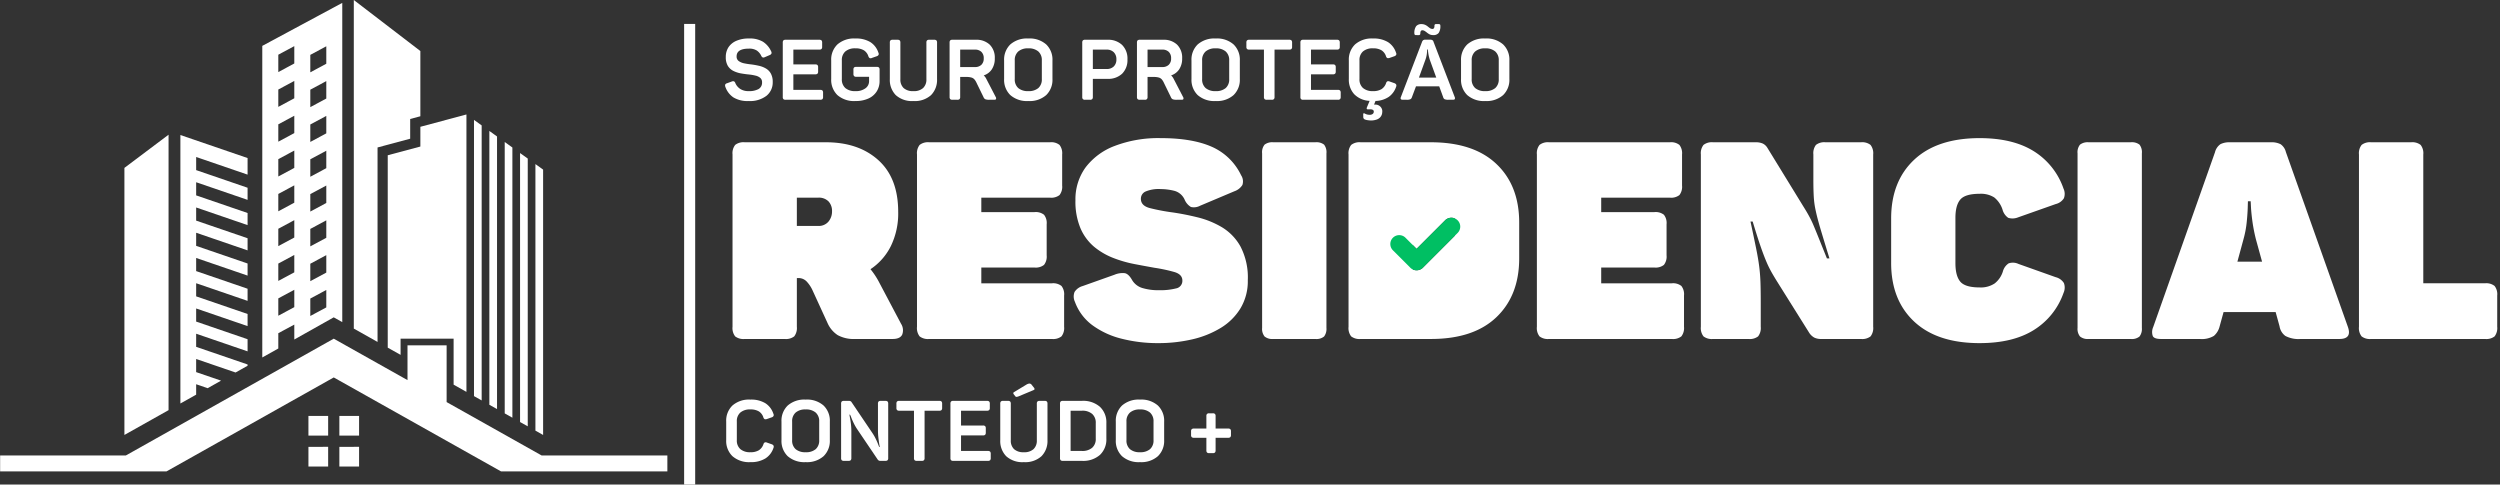
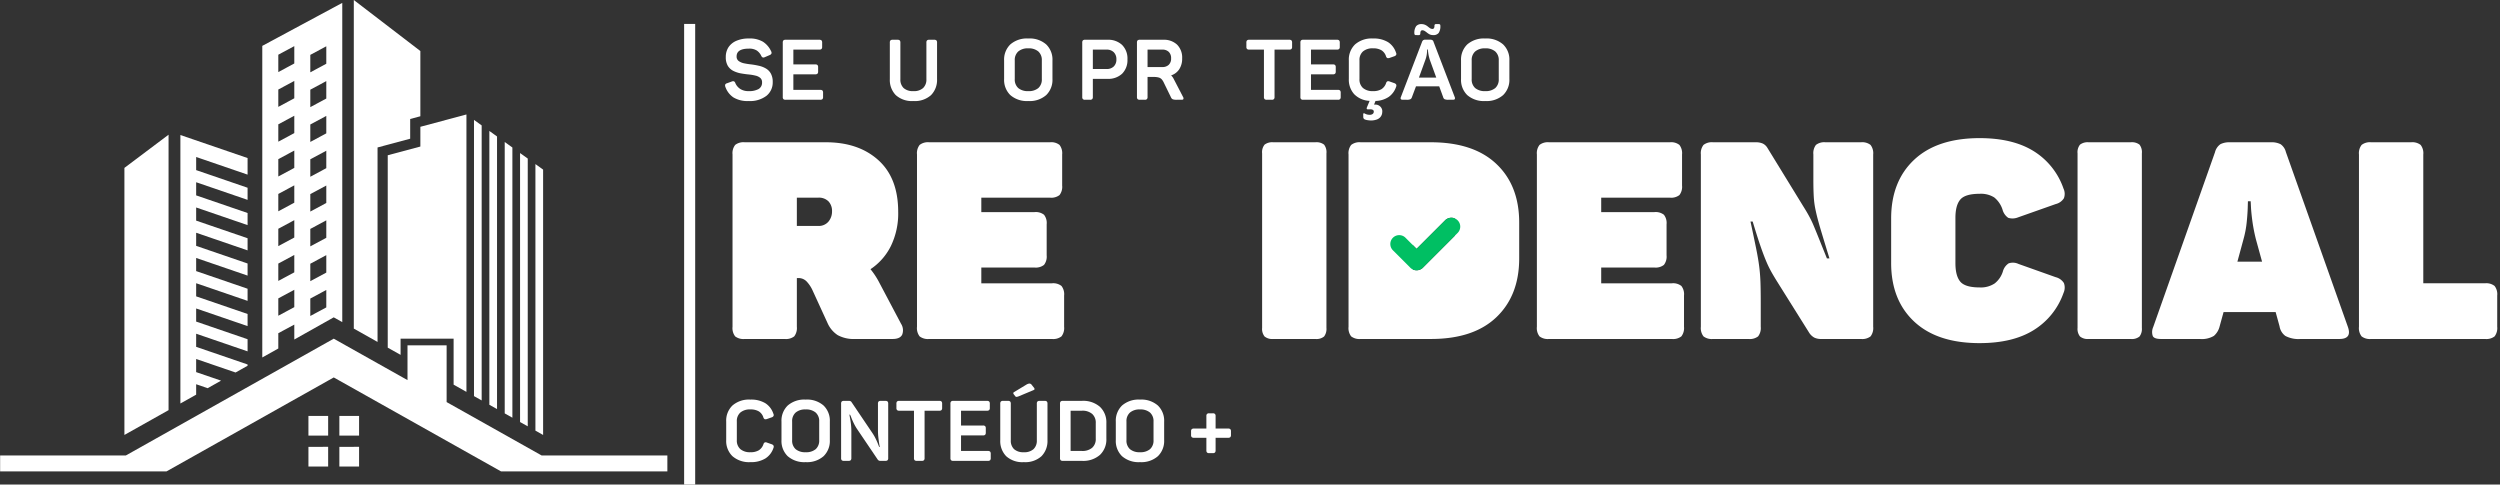
<svg xmlns="http://www.w3.org/2000/svg" width="678.368" height="131.469" viewBox="0 0 678.368 131.469">
  <rect x="0" y="0" width="678.368" height="131.469" fill="#333333" stroke="none" />
  <defs>
    <clipPath id="clip-path">
      <path id="Caminho_4337" data-name="Caminho 4337" d="M418.074,500.859h32.25v32.25h-32.25Zm0,0" />
    </clipPath>
    <clipPath id="clip-path-2">
      <path id="Caminho_4392" data-name="Caminho 4392" d="M143,451.3h19V545H143Zm0,0" />
    </clipPath>
    <clipPath id="clip-path-3">
      <path id="Caminho_4398" data-name="Caminho 4398" d="M47.742,543H229v36.551H47.742Zm0,0" />
    </clipPath>
  </defs>
  <g id="Grupo_11231" data-name="Grupo 11231" transform="translate(-3320.742 18328.699)">
    <g id="Grupo_10997" data-name="Grupo 10997" transform="translate(3273 -18780)">
      <g id="Grupo_10996" data-name="Grupo 10996" transform="translate(243.511 543.281)">
        <path id="Caminho_4324" data-name="Caminho 4324" d="M6.313,0A3.7,3.7,0,0,1,3.719-.7,3.658,3.658,0,0,1,3-3.312v-46.75a3.639,3.639,0,0,1,.719-2.594,3.652,3.652,0,0,1,2.594-.719H28.344q8.859,0,14.234,4.859T47.953-34.5a20.209,20.209,0,0,1-2,9.313,16.132,16.132,0,0,1-5.516,6.25,21.142,21.142,0,0,1,2.484,3.828l5.8,10.969A3.289,3.289,0,0,1,49.047-1.2C48.672-.4,47.8,0,46.453,0H36.313a9.083,9.083,0,0,1-4.781-1.047A7.539,7.539,0,0,1,28.8-4.281l-4.141-9.031a8.753,8.753,0,0,0-1.5-2.234,3.028,3.028,0,0,0-2.328-.984h-.375V-3.312A3.677,3.677,0,0,1,19.734-.7a3.7,3.7,0,0,1-2.594.7ZM20.453-30.672h5.781a3.422,3.422,0,0,0,2.781-1.156A4.249,4.249,0,0,0,30-34.656a3.766,3.766,0,0,0-.953-2.672,3.648,3.648,0,0,0-2.812-1.016H20.453Zm0,0" fill="#fff" />
      </g>
    </g>
    <g id="Grupo_10999" data-name="Grupo 10999" transform="translate(3273 -18780)">
      <g id="Grupo_10998" data-name="Grupo 10998" transform="translate(293.566 543.281)">
        <path id="Caminho_4325" data-name="Caminho 4325" d="M6.313,0A3.7,3.7,0,0,1,3.719-.7,3.658,3.658,0,0,1,3-3.312v-46.75a3.639,3.639,0,0,1,.719-2.594,3.652,3.652,0,0,1,2.594-.719H39.094a3.594,3.594,0,0,1,2.578.719,3.658,3.658,0,0,1,.719,2.594v8.422a3.651,3.651,0,0,1-.719,2.594,3.636,3.636,0,0,1-2.578.7H20.453v3.922H34.875a3.625,3.625,0,0,1,2.594.719,3.594,3.594,0,0,1,.719,2.578V-22.7a3.651,3.651,0,0,1-.719,2.594,3.607,3.607,0,0,1-2.594.719H20.453v4.281H39.609a3.625,3.625,0,0,1,2.594.719,3.625,3.625,0,0,1,.719,2.594v8.484A3.677,3.677,0,0,1,42.2-.7a3.669,3.669,0,0,1-2.594.7Zm0,0" fill="#fff" />
      </g>
    </g>
    <g id="Grupo_11001" data-name="Grupo 11001" transform="translate(3273 -18780)">
      <g id="Grupo_11000" data-name="Grupo 11000" transform="translate(338.06 543.281)">
-         <path id="Caminho_4326" data-name="Caminho 4326" d="M23.984,1.125a39.548,39.548,0,0,1-9.969-1.2A22.579,22.579,0,0,1,6.078-3.75a13.717,13.717,0,0,1-4.719-6.328,3.365,3.365,0,0,1-.094-2.687,3.843,3.843,0,0,1,2.188-1.594l8.656-3.078a5.674,5.674,0,0,1,2.766-.422q1.06.188,2.031,1.922a4.845,4.845,0,0,0,2.75,2.109,14.9,14.9,0,0,0,4.547.594,17.4,17.4,0,0,0,4.578-.484,2.076,2.076,0,0,0,1.734-2.141q0-1.652-2.141-2.3A42.908,42.908,0,0,0,23-19.312q-2.549-.451-5.484-1.016a32.733,32.733,0,0,1-5.75-1.656,18.949,18.949,0,0,1-5.156-3,13.565,13.565,0,0,1-3.719-5A18.655,18.655,0,0,1,1.5-37.656a14.693,14.693,0,0,1,2.734-8.875,17.752,17.752,0,0,1,7.938-5.859A33.106,33.106,0,0,1,24.656-54.5q8.5,0,13.8,2.328a15.931,15.931,0,0,1,8,7.75,3.019,3.019,0,0,1,.344,2.641,4.215,4.215,0,0,1-2.219,1.719l-9.25,3.906a3.566,3.566,0,0,1-2.484.344,4.212,4.212,0,0,1-1.719-2,4.277,4.277,0,0,0-2.859-2.406,15.429,15.429,0,0,0-3.609-.453,9.153,9.153,0,0,0-4.2.688,2.124,2.124,0,0,0-1.2,1.953q0,1.875,2.438,2.516a54.231,54.231,0,0,0,6.047,1.156q3.234.457,6.8,1.328a24.21,24.21,0,0,1,6.688,2.7A14.074,14.074,0,0,1,46.3-25.062a18.2,18.2,0,0,1,1.969,9.125A14.317,14.317,0,0,1,46.3-8.344,15.916,15.916,0,0,1,40.922-3,25.892,25.892,0,0,1,33.156.109,40.394,40.394,0,0,1,23.984,1.125Zm0,0" fill="#fff" />
-       </g>
+         </g>
    </g>
    <g id="Grupo_11003" data-name="Grupo 11003" transform="translate(3273 -18780)">
      <g id="Grupo_11002" data-name="Grupo 11002" transform="translate(387.214 543.281)">
        <path id="Caminho_4327" data-name="Caminho 4327" d="M6.016,0A3.289,3.289,0,0,1,3.672-.672,3.264,3.264,0,0,1,3-3V-50.359a3.25,3.25,0,0,1,.672-2.375,3.413,3.413,0,0,1,2.344-.641H17.438a3.371,3.371,0,0,1,2.375.641,3.371,3.371,0,0,1,.641,2.375V-3a3.387,3.387,0,0,1-.641,2.328A3.249,3.249,0,0,1,17.438,0Zm0,0" fill="#fff" />
      </g>
    </g>
    <g id="Grupo_11005" data-name="Grupo 11005" transform="translate(3273 -18780)">
      <g id="Grupo_11004" data-name="Grupo 11004" transform="translate(410.663 543.281)">
        <path id="Caminho_4328" data-name="Caminho 4328" d="M6.313,0A3.7,3.7,0,0,1,3.719-.7,3.658,3.658,0,0,1,3-3.312v-46.75a3.639,3.639,0,0,1,.719-2.594,3.652,3.652,0,0,1,2.594-.719H25.328q11.578,0,17.781,5.875,6.2,5.859,6.2,15.922v9.7q0,10.078-6.2,15.984T25.328,0ZM20.453-15.109h3.984q4.2,0,5.813-1.8a7.9,7.9,0,0,0,1.625-5.422v-8.8A7.908,7.908,0,0,0,30.25-36.5q-1.611-1.84-5.812-1.844H20.453Zm0,0" fill="#fff" />
      </g>
    </g>
    <g id="Grupo_11007" data-name="Grupo 11007" transform="translate(3273 -18780)">
      <g id="Grupo_11006" data-name="Grupo 11006" transform="translate(461.771 543.281)">
        <path id="Caminho_4329" data-name="Caminho 4329" d="M6.313,0A3.7,3.7,0,0,1,3.719-.7,3.658,3.658,0,0,1,3-3.312v-46.75a3.639,3.639,0,0,1,.719-2.594,3.652,3.652,0,0,1,2.594-.719H39.094a3.594,3.594,0,0,1,2.578.719,3.658,3.658,0,0,1,.719,2.594v8.422a3.651,3.651,0,0,1-.719,2.594,3.636,3.636,0,0,1-2.578.7H20.453v3.922H34.875a3.625,3.625,0,0,1,2.594.719,3.594,3.594,0,0,1,.719,2.578V-22.7a3.651,3.651,0,0,1-.719,2.594,3.607,3.607,0,0,1-2.594.719H20.453v4.281H39.609a3.625,3.625,0,0,1,2.594.719,3.625,3.625,0,0,1,.719,2.594v8.484A3.677,3.677,0,0,1,42.2-.7a3.669,3.669,0,0,1-2.594.7Zm0,0" fill="#fff" />
      </g>
    </g>
    <g id="Grupo_11009" data-name="Grupo 11009" transform="translate(3273 -18780)">
      <g id="Grupo_11008" data-name="Grupo 11008" transform="translate(506.265 543.281)">
        <path id="Caminho_4330" data-name="Caminho 4330" d="M6.313,0A3.7,3.7,0,0,1,3.719-.7,3.658,3.658,0,0,1,3-3.312v-46.75a3.639,3.639,0,0,1,.719-2.594,3.652,3.652,0,0,1,2.594-.719h11.5a4.667,4.667,0,0,1,1.984.344,3.017,3.017,0,0,1,1.25,1.156l9.781,15.938q1.043,1.658,1.641,2.8c.406.75.781,1.539,1.125,2.359s.8,1.93,1.359,3.313,1.3,3.242,2.25,5.594h.688q-1.5-4.887-2.375-7.812T34.2-34.656a23.892,23.892,0,0,1-.562-3.937q-.111-1.922-.109-4.625v-6.844a3.7,3.7,0,0,1,.7-2.594,3.651,3.651,0,0,1,2.594-.719h9.625a3.658,3.658,0,0,1,2.594.719,3.658,3.658,0,0,1,.719,2.594v46.75A3.677,3.677,0,0,1,49.047-.7a3.7,3.7,0,0,1-2.594.7H35.7a4.16,4.16,0,0,1-1.922-.375,3.992,3.992,0,0,1-1.312-1.2L23.984-15.109q-1.125-1.793-1.844-3.078a27.971,27.971,0,0,1-1.391-2.859q-.674-1.576-1.547-4.094t-2.141-6.734h-.594q.967,4.518,1.531,7.3t.828,4.844q.264,2.063.344,4.25T19.25-10v6.688A3.677,3.677,0,0,1,18.531-.7a3.7,3.7,0,0,1-2.594.7Zm0,0" fill="#fff" />
      </g>
    </g>
    <g id="Grupo_11011" data-name="Grupo 11011" transform="translate(3273 -18780)">
      <g id="Grupo_11010" data-name="Grupo 11010" transform="translate(559.026 543.281)">
        <path id="Caminho_4331" data-name="Caminho 4331" d="M25.859,1.125q-11.5,0-17.75-5.859T1.875-20.672V-32.7q0-10.061,6.234-15.922T25.859-54.5q9.012,0,14.688,3.531a19.356,19.356,0,0,1,8.094,10.156,3.382,3.382,0,0,1,.109,2.625,3.614,3.614,0,0,1-2.219,1.578L36.313-33a3.966,3.966,0,0,1-2.672.125,3.915,3.915,0,0,1-1.547-2.234,7,7,0,0,0-2.25-3.3,6.753,6.753,0,0,0-3.984-.984q-3.908,0-5.234,1.578t-1.312,5.031v12.188q0,3.457,1.313,5.031t5.234,1.578a6.808,6.808,0,0,0,4.094-1.078,6.626,6.626,0,0,0,2.219-3.2,3.845,3.845,0,0,1,1.578-2.25,3.539,3.539,0,0,1,2.641.141l10.141,3.609a3.671,3.671,0,0,1,2.219,1.594,3.535,3.535,0,0,1-.109,2.688A19.339,19.339,0,0,1,40.547-2.406Q34.875,1.127,25.859,1.125Zm0,0" fill="#fff" />
      </g>
    </g>
    <g id="Grupo_11013" data-name="Grupo 11013" transform="translate(3273 -18780)">
      <g id="Grupo_11012" data-name="Grupo 11012" transform="translate(608.48 543.281)">
        <path id="Caminho_4332" data-name="Caminho 4332" d="M6.016,0A3.289,3.289,0,0,1,3.672-.672,3.264,3.264,0,0,1,3-3V-50.359a3.25,3.25,0,0,1,.672-2.375,3.413,3.413,0,0,1,2.344-.641H17.438a3.371,3.371,0,0,1,2.375.641,3.371,3.371,0,0,1,.641,2.375V-3a3.387,3.387,0,0,1-.641,2.328A3.249,3.249,0,0,1,17.438,0Zm0,0" fill="#fff" />
      </g>
    </g>
    <g id="Grupo_11015" data-name="Grupo 11015" transform="translate(3273 -18780)">
      <g id="Grupo_11014" data-name="Grupo 11014" transform="translate(631.93 543.281)">
        <path id="Caminho_4333" data-name="Caminho 4333" d="M2.188,0C.977,0,.238-.258-.031-.781A3.323,3.323,0,0,1,.078-3.234L16.844-50.672a3.756,3.756,0,0,1,1.5-2.2,5.341,5.341,0,0,1,2.547-.5H32.016a5.332,5.332,0,0,1,2.641.531,3.639,3.639,0,0,1,1.422,2.109l16.844,47.5Q54.047,0,50.594,0H40.063a7.566,7.566,0,0,1-4.125-.828,4,4,0,0,1-1.578-2.625L33.3-7.3H19.172L18.109-3.453A4.929,4.929,0,0,1,16.531-.828,6.423,6.423,0,0,1,12.7,0ZM22.922-20.969h6.7l-1.656-6.016a45.346,45.346,0,0,1-.953-4.812q-.328-2.4-.406-3.984c-.055-1.051-.078-1.578-.078-1.578h-.75l-.047,1.578c-.024,1.055-.109,2.371-.266,3.953a27.376,27.376,0,0,1-.891,4.766Zm0,0" fill="#fff" />
      </g>
    </g>
    <g id="Grupo_11017" data-name="Grupo 11017" transform="translate(3273 -18780)">
      <g id="Grupo_11016" data-name="Grupo 11016" transform="translate(684.841 543.281)">
        <path id="Caminho_4334" data-name="Caminho 4334" d="M6.313,0A3.7,3.7,0,0,1,3.719-.7,3.658,3.658,0,0,1,3-3.312v-46.75a3.639,3.639,0,0,1,.719-2.594,3.652,3.652,0,0,1,2.594-.719H17.141a3.658,3.658,0,0,1,2.594.719,3.658,3.658,0,0,1,.719,2.594v34.953H37.2a3.625,3.625,0,0,1,2.594.719,3.626,3.626,0,0,1,.719,2.594v8.484A3.677,3.677,0,0,1,39.8-.7,3.669,3.669,0,0,1,37.2,0Zm0,0" fill="#fff" />
      </g>
    </g>
    <g id="Grupo_11019" data-name="Grupo 11019" transform="translate(3273 -18780)">
      <g id="Grupo_11018" data-name="Grupo 11018" transform="translate(726.11 543.281)">
        <path id="Caminho_4335" data-name="Caminho 4335" fill="#fff" />
      </g>
    </g>
    <g id="Grupo_11020" data-name="Grupo 11020" transform="translate(3273 -18780)" clip-path="url(#clip-path)">
      <path id="Caminho_4336" data-name="Caminho 4336" d="M434.2,500.859a16.125,16.125,0,1,0,16.125,16.125A16.127,16.127,0,0,0,434.2,500.859Zm9.074,13.637-9.433,9.438a2.419,2.419,0,0,1-3.418,0l-4.711-4.715a2.411,2.411,0,0,1,3.406-3.414l3.008,3.015,7.734-7.73a2.411,2.411,0,1,1,3.414,3.406Zm0,0" fill="#fff" />
    </g>
    <path id="Caminho_4338" data-name="Caminho 4338" d="M443.273,514.5l-9.433,9.438a2.419,2.419,0,0,1-3.418,0l-4.711-4.715a2.411,2.411,0,0,1,3.406-3.414l3.008,3.015,7.734-7.73a2.411,2.411,0,1,1,3.414,3.406Zm0,0" transform="translate(3273 -18780)" fill="#00bf63" />
    <g id="Grupo_11022" data-name="Grupo 11022" transform="translate(3273 -18780)">
      <g id="Grupo_11021" data-name="Grupo 11021" transform="translate(243.511 478.371)">
        <path id="Caminho_4339" data-name="Caminho 4339" d="M7.359.344A7.351,7.351,0,0,1,3.234-.641,5.736,5.736,0,0,1,1.063-3.484a.989.989,0,0,1-.047-.656A.871.871,0,0,1,1.563-4.5L2.8-4.953a.837.837,0,0,1,.625-.031.888.888,0,0,1,.359.516A3.61,3.61,0,0,0,5.141-2.906a4.077,4.077,0,0,0,2.219.563,5.31,5.31,0,0,0,2.7-.562,1.968,1.968,0,0,0,.953-1.812A1.505,1.505,0,0,0,10.5-5.953a3.1,3.1,0,0,0-1.312-.609,12.583,12.583,0,0,0-1.8-.3c-.711-.07-1.43-.172-2.156-.3a7.556,7.556,0,0,1-2.016-.672A3.71,3.71,0,0,1,1.734-9.187a4.546,4.546,0,0,1-.562-2.422,4.8,4.8,0,0,1,.7-2.594,4.8,4.8,0,0,1,2.109-1.766,8.179,8.179,0,0,1,3.469-.656,7.018,7.018,0,0,1,3.828.891,6.1,6.1,0,0,1,2.188,2.563.768.768,0,0,1,.094.641.916.916,0,0,1-.516.422l-1.281.547a.789.789,0,0,1-.578.078.9.9,0,0,1-.406-.469,3.552,3.552,0,0,0-1.219-1.422,3.793,3.793,0,0,0-2.109-.5q-3.346,0-3.344,2.109a1.461,1.461,0,0,0,.563,1.25,3.768,3.768,0,0,0,1.469.625,19.089,19.089,0,0,0,1.938.3c.664.086,1.344.2,2.031.359A6.475,6.475,0,0,1,12-8.516a3.6,3.6,0,0,1,1.391,1.391A4.619,4.619,0,0,1,13.906-4.8a4.626,4.626,0,0,1-1.687,3.719A7.344,7.344,0,0,1,7.359.344Zm0,0" fill="#fff" />
      </g>
    </g>
    <g id="Grupo_11024" data-name="Grupo 11024" transform="translate(3273 -18780)">
      <g id="Grupo_11023" data-name="Grupo 11023" transform="translate(258.378 478.371)">
        <path id="Caminho_4340" data-name="Caminho 4340" d="M2.547,0a.836.836,0,0,1-.609-.172.836.836,0,0,1-.172-.609V-15.5a.848.848,0,0,1,.172-.609.854.854,0,0,1,.609-.172h9.125a.867.867,0,0,1,.609.172.868.868,0,0,1,.172.609v1.125a.829.829,0,0,1-.172.594.849.849,0,0,1-.609.172H4.641v4.016h5.937a.829.829,0,0,1,.609.172.867.867,0,0,1,.172.609v1.125a.854.854,0,0,1-.172.609.812.812,0,0,1-.609.172H4.641v4.219h7.281a.867.867,0,0,1,.609.172.868.868,0,0,1,.172.609V-.781a.854.854,0,0,1-.172.609A.849.849,0,0,1,11.922,0Zm0,0" fill="#fff" />
      </g>
    </g>
    <g id="Grupo_11026" data-name="Grupo 11026" transform="translate(3273 -18780)">
      <g id="Grupo_11025" data-name="Grupo 11025" transform="translate(272.006 478.371)">
-         <path id="Caminho_4341" data-name="Caminho 4341" d="M7.844.344A6.814,6.814,0,0,1,2.969-1.266,5.755,5.755,0,0,1,1.281-5.641v-5.031a5.69,5.69,0,0,1,1.688-4.344,6.832,6.832,0,0,1,4.875-1.609,7.428,7.428,0,0,1,4.063.984A5.343,5.343,0,0,1,14.078-12.8a.723.723,0,0,1,.047.625.9.9,0,0,1-.516.375l-1.25.438a.753.753,0,0,1-.625.063.888.888,0,0,1-.375-.531,2.989,2.989,0,0,0-1.219-1.594,4.308,4.308,0,0,0-2.3-.531,3.962,3.962,0,0,0-2.719.844,3.061,3.061,0,0,0-.953,2.422v5.063a3.1,3.1,0,0,0,.953,2.453,4,4,0,0,0,2.719.828,4.314,4.314,0,0,0,2.734-.766,2.353,2.353,0,0,0,.984-1.937V-6.234H8.094a.8.8,0,0,1-.609-.187.9.9,0,0,1-.172-.625V-8.141a.836.836,0,0,1,.172-.625.922.922,0,0,1,.609-.156h5.516a.965.965,0,0,1,.625.156.854.854,0,0,1,.172.625v3.078a5.185,5.185,0,0,1-.766,2.781A5.124,5.124,0,0,1,11.422-.359,8.243,8.243,0,0,1,7.844.344Zm0,0" fill="#fff" />
-       </g>
+         </g>
    </g>
    <g id="Grupo_11028" data-name="Grupo 11028" transform="translate(3273 -18780)">
      <g id="Grupo_11027" data-name="Grupo 11027" transform="translate(287.538 478.371)">
        <path id="Caminho_4342" data-name="Caminho 4342" d="M8.047.344A6.511,6.511,0,0,1,3.266-1.266,5.87,5.87,0,0,1,1.656-5.594V-15.5a.848.848,0,0,1,.172-.609.854.854,0,0,1,.609-.172h1.3a.867.867,0,0,1,.609.172.867.867,0,0,1,.172.609v9.922a3.156,3.156,0,0,0,.875,2.391,3.726,3.726,0,0,0,2.656.844,3.678,3.678,0,0,0,2.641-.844,3.135,3.135,0,0,0,.891-2.391V-15.5a.848.848,0,0,1,.172-.609.854.854,0,0,1,.609-.172h1.328a.867.867,0,0,1,.609.172.867.867,0,0,1,.172.609v9.906a5.849,5.849,0,0,1-1.625,4.328A6.544,6.544,0,0,1,8.047.344Zm0,0" fill="#fff" />
      </g>
    </g>
    <g id="Grupo_11030" data-name="Grupo 11030" transform="translate(3273 -18780)">
      <g id="Grupo_11029" data-name="Grupo 11029" transform="translate(303.644 478.371)">
-         <path id="Caminho_4343" data-name="Caminho 4343" d="M2.547,0a.836.836,0,0,1-.609-.172.836.836,0,0,1-.172-.609V-15.5a.848.848,0,0,1,.172-.609.854.854,0,0,1,.609-.172H8.906a5.186,5.186,0,0,1,3.75,1.328,4.941,4.941,0,0,1,1.375,3.719,5.208,5.208,0,0,1-.8,2.969,4.187,4.187,0,0,1-2.2,1.656,3.15,3.15,0,0,1,.719.984L14.266-.781a.7.7,0,0,1,.109.563c-.043.148-.211.219-.5.219H12.547A3.107,3.107,0,0,1,11.5-.125a1,1,0,0,1-.516-.562L9.078-4.594a3.726,3.726,0,0,0-.625-.984,1.727,1.727,0,0,0-.828-.469,4.83,4.83,0,0,0-1.3-.141H4.641V-.781a.854.854,0,0,1-.172.609A.812.812,0,0,1,3.859,0ZM4.641-8.875H8.625a2.43,2.43,0,0,0,1.766-.609,2.3,2.3,0,0,0,.641-1.75A2.329,2.329,0,0,0,10.391-13a2.43,2.43,0,0,0-1.766-.609H4.641Zm0,0" fill="#fff" />
-       </g>
+         </g>
    </g>
    <g id="Grupo_11032" data-name="Grupo 11032" transform="translate(3273 -18780)">
      <g id="Grupo_11031" data-name="Grupo 11031" transform="translate(318.924 478.371)">
        <path id="Caminho_4344" data-name="Caminho 4344" d="M7.844.344A6.814,6.814,0,0,1,2.969-1.266,5.755,5.755,0,0,1,1.281-5.641v-5a5.732,5.732,0,0,1,1.688-4.375,6.832,6.832,0,0,1,4.875-1.609A6.785,6.785,0,0,1,12.7-15.016a5.713,5.713,0,0,1,1.7,4.375v5a5.737,5.737,0,0,1-1.7,4.375A6.767,6.767,0,0,1,7.844.344Zm0-2.687a4.012,4.012,0,0,0,2.719-.828,3.11,3.11,0,0,0,.953-2.453v-5.047a3.092,3.092,0,0,0-.953-2.437,3.976,3.976,0,0,0-2.719-.844,3.962,3.962,0,0,0-2.719.844,3.079,3.079,0,0,0-.953,2.438v5.047a3.1,3.1,0,0,0,.953,2.453A4,4,0,0,0,7.844-2.344Zm0,0" fill="#fff" />
      </g>
    </g>
    <g id="Grupo_11034" data-name="Grupo 11034" transform="translate(3273 -18780)">
      <g id="Grupo_11033" data-name="Grupo 11033" transform="translate(334.618 478.371)">
        <path id="Caminho_4345" data-name="Caminho 4345" fill="#fff" />
      </g>
    </g>
    <g id="Grupo_11036" data-name="Grupo 11036" transform="translate(3273 -18780)">
      <g id="Grupo_11035" data-name="Grupo 11035" transform="translate(339.642 478.371)">
        <path id="Caminho_4346" data-name="Caminho 4346" d="M2.547,0a.836.836,0,0,1-.609-.172.836.836,0,0,1-.172-.609V-15.5a.848.848,0,0,1,.172-.609.854.854,0,0,1,.609-.172H8.625a5.448,5.448,0,0,1,3.953,1.406,5.186,5.186,0,0,1,1.453,3.906,5.18,5.18,0,0,1-1.453,3.906A5.473,5.473,0,0,1,8.625-5.672H4.641V-.781a.854.854,0,0,1-.172.609A.812.812,0,0,1,3.859,0ZM4.641-8.344h3.7a2.686,2.686,0,0,0,1.969-.687,2.558,2.558,0,0,0,.719-1.938,2.6,2.6,0,0,0-.719-1.937,2.662,2.662,0,0,0-1.969-.7h-3.7Zm0,0" fill="#fff" />
      </g>
    </g>
    <g id="Grupo_11038" data-name="Grupo 11038" transform="translate(3273 -18780)">
      <g id="Grupo_11037" data-name="Grupo 11037" transform="translate(354.486 478.371)">
        <path id="Caminho_4347" data-name="Caminho 4347" d="M2.547,0a.836.836,0,0,1-.609-.172.836.836,0,0,1-.172-.609V-15.5a.848.848,0,0,1,.172-.609.854.854,0,0,1,.609-.172H8.906a5.186,5.186,0,0,1,3.75,1.328,4.941,4.941,0,0,1,1.375,3.719,5.208,5.208,0,0,1-.8,2.969,4.187,4.187,0,0,1-2.2,1.656,3.15,3.15,0,0,1,.719.984L14.266-.781a.7.7,0,0,1,.109.563c-.043.148-.211.219-.5.219H12.547A3.107,3.107,0,0,1,11.5-.125a1,1,0,0,1-.516-.562L9.078-4.594a3.726,3.726,0,0,0-.625-.984,1.727,1.727,0,0,0-.828-.469,4.83,4.83,0,0,0-1.3-.141H4.641V-.781a.854.854,0,0,1-.172.609A.812.812,0,0,1,3.859,0ZM4.641-8.875H8.625a2.43,2.43,0,0,0,1.766-.609,2.3,2.3,0,0,0,.641-1.75A2.329,2.329,0,0,0,10.391-13a2.43,2.43,0,0,0-1.766-.609H4.641Zm0,0" fill="#fff" />
      </g>
    </g>
    <g id="Grupo_11040" data-name="Grupo 11040" transform="translate(3273 -18780)">
      <g id="Grupo_11039" data-name="Grupo 11039" transform="translate(369.766 478.371)">
-         <path id="Caminho_4348" data-name="Caminho 4348" d="M7.844.344A6.814,6.814,0,0,1,2.969-1.266,5.755,5.755,0,0,1,1.281-5.641v-5a5.732,5.732,0,0,1,1.688-4.375,6.832,6.832,0,0,1,4.875-1.609A6.785,6.785,0,0,1,12.7-15.016a5.713,5.713,0,0,1,1.7,4.375v5a5.737,5.737,0,0,1-1.7,4.375A6.767,6.767,0,0,1,7.844.344Zm0-2.687a4.012,4.012,0,0,0,2.719-.828,3.11,3.11,0,0,0,.953-2.453v-5.047a3.092,3.092,0,0,0-.953-2.437,3.976,3.976,0,0,0-2.719-.844,3.962,3.962,0,0,0-2.719.844,3.079,3.079,0,0,0-.953,2.438v5.047a3.1,3.1,0,0,0,.953,2.453A4,4,0,0,0,7.844-2.344Zm0,0" fill="#fff" />
-       </g>
+         </g>
    </g>
    <g id="Grupo_11042" data-name="Grupo 11042" transform="translate(3273 -18780)">
      <g id="Grupo_11041" data-name="Grupo 11041" transform="translate(385.459 478.371)">
        <path id="Caminho_4349" data-name="Caminho 4349" d="M6.031,0a.836.836,0,0,1-.609-.172A.836.836,0,0,1,5.25-.781V-13.609H1.266a.836.836,0,0,1-.609-.172.811.811,0,0,1-.172-.594V-15.5a.848.848,0,0,1,.172-.609.854.854,0,0,1,.609-.172H12.109a.828.828,0,0,1,.609.172.868.868,0,0,1,.172.609v1.125a.829.829,0,0,1-.172.594.812.812,0,0,1-.609.172H8.125V-.781a.854.854,0,0,1-.172.609A.812.812,0,0,1,7.344,0Zm0,0" fill="#fff" />
      </g>
    </g>
    <g id="Grupo_11044" data-name="Grupo 11044" transform="translate(3273 -18780)">
      <g id="Grupo_11043" data-name="Grupo 11043" transform="translate(398.835 478.371)">
        <path id="Caminho_4350" data-name="Caminho 4350" d="M2.547,0a.836.836,0,0,1-.609-.172.836.836,0,0,1-.172-.609V-15.5a.848.848,0,0,1,.172-.609.854.854,0,0,1,.609-.172h9.125a.867.867,0,0,1,.609.172.868.868,0,0,1,.172.609v1.125a.829.829,0,0,1-.172.594.849.849,0,0,1-.609.172H4.641v4.016h5.937a.829.829,0,0,1,.609.172.867.867,0,0,1,.172.609v1.125a.854.854,0,0,1-.172.609.812.812,0,0,1-.609.172H4.641v4.219h7.281a.867.867,0,0,1,.609.172.868.868,0,0,1,.172.609V-.781a.854.854,0,0,1-.172.609A.849.849,0,0,1,11.922,0Zm0,0" fill="#fff" />
      </g>
    </g>
    <g id="Grupo_11046" data-name="Grupo 11046" transform="translate(3273 -18780)">
      <g id="Grupo_11045" data-name="Grupo 11045" transform="translate(412.463 478.371)">
        <path id="Caminho_4351" data-name="Caminho 4351" d="M7.266,5.625a6.243,6.243,0,0,1-.828-.078,2.868,2.868,0,0,1-.844-.219A.666.666,0,0,1,5.2,4.672l-.016-.687A.445.445,0,0,1,5.266,3.7c.051-.074.145-.07.281.016a4.041,4.041,0,0,0,.578.25,2.411,2.411,0,0,0,.8.109,1.207,1.207,0,0,0,.859-.25.749.749,0,0,0,.266-.578.553.553,0,0,0-.234-.5,1.534,1.534,0,0,0-.75-.156h-.3a1.584,1.584,0,0,0-.25.016c-.367.02-.477-.164-.328-.547L6.922.3A6.211,6.211,0,0,1,2.75-1.5,5.822,5.822,0,0,1,1.281-5.641v-5.031a5.69,5.69,0,0,1,1.688-4.344,6.832,6.832,0,0,1,4.875-1.609,7.428,7.428,0,0,1,4.063.984A5.343,5.343,0,0,1,14.078-12.8a.723.723,0,0,1,.047.625.9.9,0,0,1-.516.375l-1.25.438a1.053,1.053,0,0,1-.641.047.855.855,0,0,1-.359-.516,2.989,2.989,0,0,0-1.219-1.594,4.308,4.308,0,0,0-2.3-.531,3.962,3.962,0,0,0-2.719.844,3.061,3.061,0,0,0-.953,2.422v5.063a3.079,3.079,0,0,0,.953,2.438,3.962,3.962,0,0,0,2.719.844,4.272,4.272,0,0,0,2.3-.531,3.135,3.135,0,0,0,1.234-1.594A.877.877,0,0,1,11.734-5a.818.818,0,0,1,.625.047l1.25.438a.931.931,0,0,1,.516.375.771.771,0,0,1-.016.625A5.482,5.482,0,0,1,12.141-.8,6.8,6.8,0,0,1,8.516.328l-.391,1a.5.5,0,0,1,.141-.016h.156a1.88,1.88,0,0,1,1.453.594,1.756,1.756,0,0,1,.469,1.469,2.113,2.113,0,0,1-.531,1.359,2.357,2.357,0,0,1-1.141.688A4.936,4.936,0,0,1,7.266,5.625Zm0,0" fill="#fff" />
      </g>
    </g>
    <g id="Grupo_11048" data-name="Grupo 11048" transform="translate(3273 -18780)">
      <g id="Grupo_11047" data-name="Grupo 11047" transform="translate(427.468 478.371)">
        <path id="Caminho_4352" data-name="Caminho 4352" d="M4.5-17.547a.386.386,0,0,1-.437-.437,3.084,3.084,0,0,1,.484-1.984,1.8,1.8,0,0,1,1.422-.562,2.269,2.269,0,0,1,1,.2,3.109,3.109,0,0,1,.734.453c.219.18.426.336.625.469a1.192,1.192,0,0,0,.656.188c.352,0,.531-.289.531-.875a.381.381,0,0,1,.422-.437h.734a.452.452,0,0,1,.344.109.457.457,0,0,1,.094.328,3.2,3.2,0,0,1-.469,1.984,1.782,1.782,0,0,1-1.469.563,2.243,2.243,0,0,1-.953-.187A3.922,3.922,0,0,1,7.5-18.2a7.249,7.249,0,0,0-.625-.453,1.162,1.162,0,0,0-.656-.2c-.367,0-.547.293-.547.875,0,.293-.141.438-.422.438ZM.922,0Q.107,0,.406-.75L6.125-15.672a1.039,1.039,0,0,1,.359-.516,1.244,1.244,0,0,1,.609-.125H8.3a1.356,1.356,0,0,1,.625.125.736.736,0,0,1,.344.5L15-.75a.685.685,0,0,1,.031.563C14.969-.062,14.789,0,14.5,0H13.3a2.514,2.514,0,0,1-1.016-.141.837.837,0,0,1-.406-.547L10.8-3.641H4.5L3.391-.687a.892.892,0,0,1-.422.547,2.413,2.413,0,0,1-1,.141ZM5.3-6.016H10L8.25-10.844a12.855,12.855,0,0,1-.344-1.344c-.074-.426-.121-.773-.141-1.047s-.031-.406-.031-.406H7.547s-.012.137-.031.406-.047.606-.109,1.031a7.335,7.335,0,0,1-.344,1.328Zm0,0" fill="#fff" />
      </g>
    </g>
    <g id="Grupo_11050" data-name="Grupo 11050" transform="translate(3273 -18780)">
      <g id="Grupo_11049" data-name="Grupo 11049" transform="translate(442.909 478.371)">
        <path id="Caminho_4353" data-name="Caminho 4353" d="M7.844.344A6.814,6.814,0,0,1,2.969-1.266,5.755,5.755,0,0,1,1.281-5.641v-5a5.732,5.732,0,0,1,1.688-4.375,6.832,6.832,0,0,1,4.875-1.609A6.785,6.785,0,0,1,12.7-15.016a5.713,5.713,0,0,1,1.7,4.375v5a5.737,5.737,0,0,1-1.7,4.375A6.767,6.767,0,0,1,7.844.344Zm0-2.687a4.012,4.012,0,0,0,2.719-.828,3.11,3.11,0,0,0,.953-2.453v-5.047a3.092,3.092,0,0,0-.953-2.437,3.976,3.976,0,0,0-2.719-.844,3.962,3.962,0,0,0-2.719.844,3.079,3.079,0,0,0-.953,2.438v5.047a3.1,3.1,0,0,0,.953,2.453A4,4,0,0,0,7.844-2.344Zm0,0" fill="#fff" />
      </g>
    </g>
    <g id="Grupo_11052" data-name="Grupo 11052" transform="translate(3273 -18780)">
      <g id="Grupo_11051" data-name="Grupo 11051" transform="translate(243.511 576.355)">
        <path id="Caminho_4354" data-name="Caminho 4354" d="M7.844.344A6.831,6.831,0,0,1,2.984-1.266a5.723,5.723,0,0,1-1.7-4.375v-5.031a5.69,5.69,0,0,1,1.688-4.344,6.832,6.832,0,0,1,4.875-1.609,7.428,7.428,0,0,1,4.063.984A5.343,5.343,0,0,1,14.078-12.8a.723.723,0,0,1,.047.625.9.9,0,0,1-.516.375l-1.25.438a1.053,1.053,0,0,1-.641.047.855.855,0,0,1-.359-.516,2.989,2.989,0,0,0-1.219-1.594,4.308,4.308,0,0,0-2.3-.531,3.962,3.962,0,0,0-2.719.844,3.061,3.061,0,0,0-.953,2.422v5.063a3.079,3.079,0,0,0,.953,2.438,3.962,3.962,0,0,0,2.719.844,4.272,4.272,0,0,0,2.3-.531,3.135,3.135,0,0,0,1.234-1.594A.877.877,0,0,1,11.734-5a.818.818,0,0,1,.625.047l1.25.438a.931.931,0,0,1,.516.375.771.771,0,0,1-.016.625A5.365,5.365,0,0,1,11.922-.656,7.4,7.4,0,0,1,7.844.344Zm0,0" fill="#fff" />
      </g>
    </g>
    <g id="Grupo_11054" data-name="Grupo 11054" transform="translate(3273 -18780)">
      <g id="Grupo_11053" data-name="Grupo 11053" transform="translate(258.515 576.355)">
        <path id="Caminho_4355" data-name="Caminho 4355" d="M7.844.344A6.814,6.814,0,0,1,2.969-1.266,5.755,5.755,0,0,1,1.281-5.641v-5a5.732,5.732,0,0,1,1.688-4.375,6.832,6.832,0,0,1,4.875-1.609A6.785,6.785,0,0,1,12.7-15.016a5.713,5.713,0,0,1,1.7,4.375v5a5.737,5.737,0,0,1-1.7,4.375A6.767,6.767,0,0,1,7.844.344Zm0-2.687a4.012,4.012,0,0,0,2.719-.828,3.11,3.11,0,0,0,.953-2.453v-5.047a3.092,3.092,0,0,0-.953-2.437,3.976,3.976,0,0,0-2.719-.844,3.962,3.962,0,0,0-2.719.844,3.079,3.079,0,0,0-.953,2.438v5.047a3.1,3.1,0,0,0,.953,2.453A4,4,0,0,0,7.844-2.344Zm0,0" fill="#fff" />
      </g>
    </g>
    <g id="Grupo_11056" data-name="Grupo 11056" transform="translate(3273 -18780)">
      <g id="Grupo_11055" data-name="Grupo 11055" transform="translate(274.208 576.355)">
        <path id="Caminho_4356" data-name="Caminho 4356" d="M2.547,0a.836.836,0,0,1-.609-.172.836.836,0,0,1-.172-.609V-15.5a.848.848,0,0,1,.172-.609.854.854,0,0,1,.609-.172H3.859a.936.936,0,0,1,.469.094.654.654,0,0,1,.281.266l5.578,8.266a12.294,12.294,0,0,1,1,1.734,15.52,15.52,0,0,1,.641,1.469c.156.4.25.625.281.687h.141c0-.07-.043-.328-.125-.766s-.152-1.008-.234-1.687a17.531,17.531,0,0,1-.125-2.172V-15.5a.848.848,0,0,1,.172-.609.854.854,0,0,1,.609-.172h1.219a.867.867,0,0,1,.609.172.867.867,0,0,1,.172.609V-.781a.854.854,0,0,1-.172.609A.848.848,0,0,1,13.766,0H12.453a.833.833,0,0,1-.781-.391l-5.609-8.3a13.305,13.305,0,0,1-.937-1.672c-.273-.582-.484-1.082-.641-1.5a2.846,2.846,0,0,0-.312-.687H4.031a7.434,7.434,0,0,0,.125.766c.094.449.18,1.012.266,1.688a17.594,17.594,0,0,1,.125,2.109v7.2a.854.854,0,0,1-.172.609A.848.848,0,0,1,3.766,0Zm0,0" fill="#fff" />
      </g>
    </g>
    <g id="Grupo_11058" data-name="Grupo 11058" transform="translate(3273 -18780)">
      <g id="Grupo_11057" data-name="Grupo 11057" transform="translate(290.498 576.355)">
        <path id="Caminho_4357" data-name="Caminho 4357" d="M6.031,0a.836.836,0,0,1-.609-.172A.836.836,0,0,1,5.25-.781V-13.609H1.266a.836.836,0,0,1-.609-.172.811.811,0,0,1-.172-.594V-15.5a.848.848,0,0,1,.172-.609.854.854,0,0,1,.609-.172H12.109a.828.828,0,0,1,.609.172.868.868,0,0,1,.172.609v1.125a.829.829,0,0,1-.172.594.812.812,0,0,1-.609.172H8.125V-.781a.854.854,0,0,1-.172.609A.812.812,0,0,1,7.344,0Zm0,0" fill="#fff" />
      </g>
    </g>
    <g id="Grupo_11060" data-name="Grupo 11060" transform="translate(3273 -18780)">
      <g id="Grupo_11059" data-name="Grupo 11059" transform="translate(303.874 576.355)">
        <path id="Caminho_4358" data-name="Caminho 4358" d="M2.547,0a.836.836,0,0,1-.609-.172.836.836,0,0,1-.172-.609V-15.5a.848.848,0,0,1,.172-.609.854.854,0,0,1,.609-.172h9.125a.867.867,0,0,1,.609.172.868.868,0,0,1,.172.609v1.125a.829.829,0,0,1-.172.594.849.849,0,0,1-.609.172H4.641v4.016h5.937a.829.829,0,0,1,.609.172.867.867,0,0,1,.172.609v1.125a.854.854,0,0,1-.172.609.812.812,0,0,1-.609.172H4.641v4.219h7.281a.867.867,0,0,1,.609.172.868.868,0,0,1,.172.609V-.781a.854.854,0,0,1-.172.609A.849.849,0,0,1,11.922,0Zm0,0" fill="#fff" />
      </g>
    </g>
    <g id="Grupo_11062" data-name="Grupo 11062" transform="translate(3273 -18780)">
      <g id="Grupo_11061" data-name="Grupo 11061" transform="translate(317.502 576.355)">
        <path id="Caminho_4359" data-name="Caminho 4359" d="M6.625-17.5a2.78,2.78,0,0,1-.531.141.407.407,0,0,1-.359-.172l-.328-.422a.812.812,0,0,1-.219-.437c.008-.113.1-.211.266-.3l3.375-2.047a1.978,1.978,0,0,1,.672-.234.721.721,0,0,1,.641.281l.578.734a.881.881,0,0,1,.25.469c0,.117-.117.219-.344.313ZM8.047.344A6.511,6.511,0,0,1,3.266-1.266,5.87,5.87,0,0,1,1.656-5.594V-15.5a.848.848,0,0,1,.172-.609.854.854,0,0,1,.609-.172h1.3a.867.867,0,0,1,.609.172.867.867,0,0,1,.172.609v9.922a3.156,3.156,0,0,0,.875,2.391,3.726,3.726,0,0,0,2.656.844,3.678,3.678,0,0,0,2.641-.844,3.135,3.135,0,0,0,.891-2.391V-15.5a.848.848,0,0,1,.172-.609.854.854,0,0,1,.609-.172h1.328a.867.867,0,0,1,.609.172.867.867,0,0,1,.172.609v9.906a5.849,5.849,0,0,1-1.625,4.328A6.544,6.544,0,0,1,8.047.344Zm0,0" fill="#fff" />
      </g>
    </g>
    <g id="Grupo_11064" data-name="Grupo 11064" transform="translate(3273 -18780)">
      <g id="Grupo_11063" data-name="Grupo 11063" transform="translate(333.608 576.355)">
        <path id="Caminho_4360" data-name="Caminho 4360" d="M2.547,0a.836.836,0,0,1-.609-.172.836.836,0,0,1-.172-.609V-15.5a.848.848,0,0,1,.172-.609.854.854,0,0,1,.609-.172H7.688a6.907,6.907,0,0,1,4.922,1.625,5.773,5.773,0,0,1,1.734,4.422v4.172a5.784,5.784,0,0,1-1.734,4.438A6.889,6.889,0,0,1,7.688,0ZM4.641-2.687H7.7a4.06,4.06,0,0,0,2.781-.859,3.114,3.114,0,0,0,.984-2.484V-10.25a3.154,3.154,0,0,0-.969-2.484,4.014,4.014,0,0,0-2.8-.875H4.641Zm0,0" fill="#fff" />
      </g>
    </g>
    <g id="Grupo_11066" data-name="Grupo 11066" transform="translate(3273 -18780)">
      <g id="Grupo_11065" data-name="Grupo 11065" transform="translate(349.232 576.355)">
        <path id="Caminho_4361" data-name="Caminho 4361" d="M7.844.344A6.814,6.814,0,0,1,2.969-1.266,5.755,5.755,0,0,1,1.281-5.641v-5a5.732,5.732,0,0,1,1.688-4.375,6.832,6.832,0,0,1,4.875-1.609A6.785,6.785,0,0,1,12.7-15.016a5.713,5.713,0,0,1,1.7,4.375v5a5.737,5.737,0,0,1-1.7,4.375A6.767,6.767,0,0,1,7.844.344Zm0-2.687a4.012,4.012,0,0,0,2.719-.828,3.11,3.11,0,0,0,.953-2.453v-5.047a3.092,3.092,0,0,0-.953-2.437,3.976,3.976,0,0,0-2.719-.844,3.962,3.962,0,0,0-2.719.844,3.079,3.079,0,0,0-.953,2.438v5.047a3.1,3.1,0,0,0,.953,2.453A4,4,0,0,0,7.844-2.344Zm0,0" fill="#fff" />
      </g>
    </g>
    <g id="Grupo_11068" data-name="Grupo 11068" transform="translate(3273 -18780)">
      <g id="Grupo_11067" data-name="Grupo 11067" transform="translate(364.925 576.355)">
        <path id="Caminho_4362" data-name="Caminho 4362" fill="#fff" />
      </g>
    </g>
    <g id="Grupo_11070" data-name="Grupo 11070" transform="translate(3273 -18780)">
      <g id="Grupo_11069" data-name="Grupo 11069" transform="translate(369.95 576.355)">
        <path id="Caminho_4363" data-name="Caminho 4363" d="M5.922-2.094a.836.836,0,0,1-.609-.172.836.836,0,0,1-.172-.609V-6.266H1.766a.836.836,0,0,1-.609-.172.836.836,0,0,1-.172-.609v-.937a.848.848,0,0,1,.172-.609.854.854,0,0,1,.609-.172H5.141v-3.375a.818.818,0,0,1,.172-.594.854.854,0,0,1,.609-.172h.938a.867.867,0,0,1,.609.172.836.836,0,0,1,.172.594v3.375h3.391a.828.828,0,0,1,.609.172.867.867,0,0,1,.172.609v.938a.854.854,0,0,1-.172.609.811.811,0,0,1-.609.172H7.641v3.391a.854.854,0,0,1-.172.609.848.848,0,0,1-.609.172Zm0,0" fill="#fff" />
      </g>
    </g>
    <path id="Caminho_4364" data-name="Caminho 4364" d="M0,1.5H124.972" transform="translate(3506.377 -18197.23) rotate(-90)" fill="none" stroke="#fff" stroke-width="3" />
    <path id="Caminho_4390" data-name="Caminho 4390" d="M123.258,470.859v-4.711l4.34-2.332v4.707Zm8.683.067v-4.735l4.34-2.332v4.735Zm-8.683,9.375v-4.707l4.34-2.332v4.707Zm8.683.07v-4.734l4.34-2.332v4.734Zm-8.683,9.375v-4.707l4.34-2.332v4.707Zm8.683.07v-4.734l4.34-2.332v4.734Zm-8.683,9.375v-4.707l4.34-2.332v4.707Zm8.683.071v-4.735l4.34-2.332v4.735Zm-8.683,9.375V503.93l4.34-2.336V506.3Zm8.683.07v-4.734l4.34-2.332v4.734Zm-8.683,9.375v-4.707l4.34-2.336v4.711Zm8.683.07v-4.734l4.34-2.332v4.734Zm-8.683,9.375V522.82l4.34-2.336V525.2Zm8.683.071v-4.735l4.34-2.332v4.735Zm-8.683,9.375v-4.707l4.34-2.336v4.711Zm8.683.07v-4.734l4.34-2.332v4.734Zm-8.683,8.82v-4.152l4.34-2.336v4.051L138.3,537.41l2.316,1.3V452.082c-9.383,5.043-7.23,3.883-13.023,7l-4.34,2.336-4.34,2.332V548.3Zm0,0" transform="translate(3273 -18780)" fill="#fff" fill-rule="evenodd" />
    <g id="Grupo_11107" data-name="Grupo 11107" transform="translate(3273 -18780)" clip-path="url(#clip-path-2)">
      <path id="Caminho_4391" data-name="Caminho 4391" d="M159.043,483.59l2.762-.742v-17.7L143.746,451.3v89.164l6.442,3.621v-52.77l8.855-2.375Zm0,0" fill="#fff" fill-rule="evenodd" />
    </g>
    <path id="Caminho_4393" data-name="Caminho 4393" d="M193.027,495.824v72.328l2.086,1.172v-72Zm-14.586,64.133V485.332l-2.082-1.5v74.953Zm2.086-73.125v74.3l2.082,1.172V488.332Zm4.168,3v73.641l2.082,1.172V491.328Zm4.164,3v72.985l2.086,1.167V494.324Zm0,0" transform="translate(3273 -18780)" fill="#fff" fill-rule="evenodd" />
    <path id="Caminho_4394" data-name="Caminho 4394" d="M174.309,557.637V482.359l-12.5,3.348v5.356l-8.856,2.371v52.2l3.485,1.957v-4.4h14.39v12.485Zm0,0" transform="translate(3273 -18780)" fill="#fff" fill-rule="evenodd" />
    <path id="Caminho_4395" data-name="Caminho 4395" d="M96.691,487.938v72.851l4.278-2.4v-2.828l3.121,1.074,3.637-2.047-6.758-2.316v-3.563l10.695,3.668,3.258-1.828V550.2l-13.953-4.785v-3.559l13.953,4.786v-3.293l-13.953-4.786v-3.558l13.953,4.785V536.5l-13.953-4.785v-3.559l13.953,4.785v-3.293l-13.953-4.785V521.3l13.953,4.785V522.8l-13.953-4.785v-3.559l13.953,4.785v-3.293l-13.953-4.781V507.6l13.953,4.785V509.1l-13.953-4.785V500.75l13.953,4.785v-3.289l-13.953-4.785V493.9l13.953,4.786v-4.5Zm0,0" transform="translate(3273 -18780)" fill="#fff" fill-rule="evenodd" />
    <path id="Caminho_4396" data-name="Caminho 4396" d="M93.48,562.594V487.852L81.5,496.859v72.465Zm0,0" transform="translate(3273 -18780)" fill="#fff" fill-rule="evenodd" />
    <g id="Grupo_11108" data-name="Grupo 11108" transform="translate(3273 -18780)" clip-path="url(#clip-path-3)">
      <path id="Caminho_4397" data-name="Caminho 4397" d="M138.3,543.2l20.015,11.242v-9.437h10.618v15.4l25.773,14.481h34.125v4.332H183.7l-45.394-25.5-45.391,25.5H47.777v-4.332H81.9Zm0,0" fill="#fff" fill-rule="evenodd" />
    </g>
    <path id="Caminho_4399" data-name="Caminho 4399" d="M131.434,564.156h5.351V569.5h-5.351Zm5.351,8.391V577.9h-5.351v-5.348Zm3.043-8.391h5.348V569.5h-5.348Zm5.348,8.391V577.9h-5.348v-5.348Zm0,0" transform="translate(3273 -18780)" fill="#fff" fill-rule="evenodd" />
  </g>
</svg>